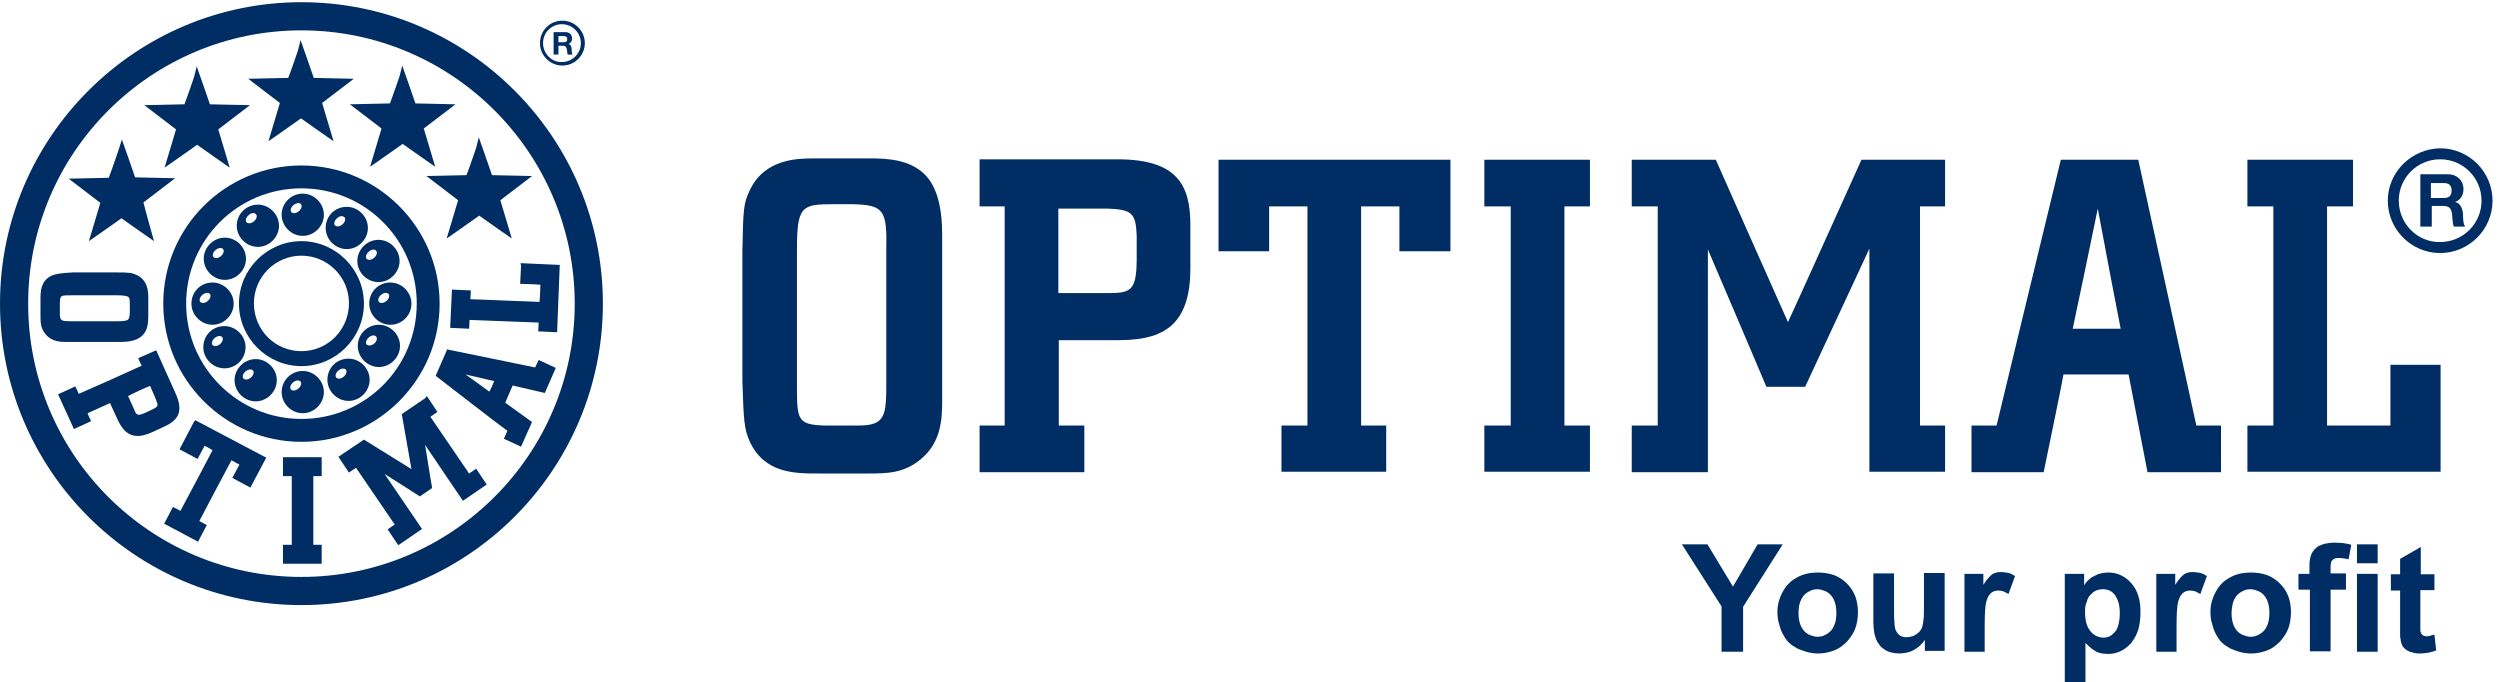
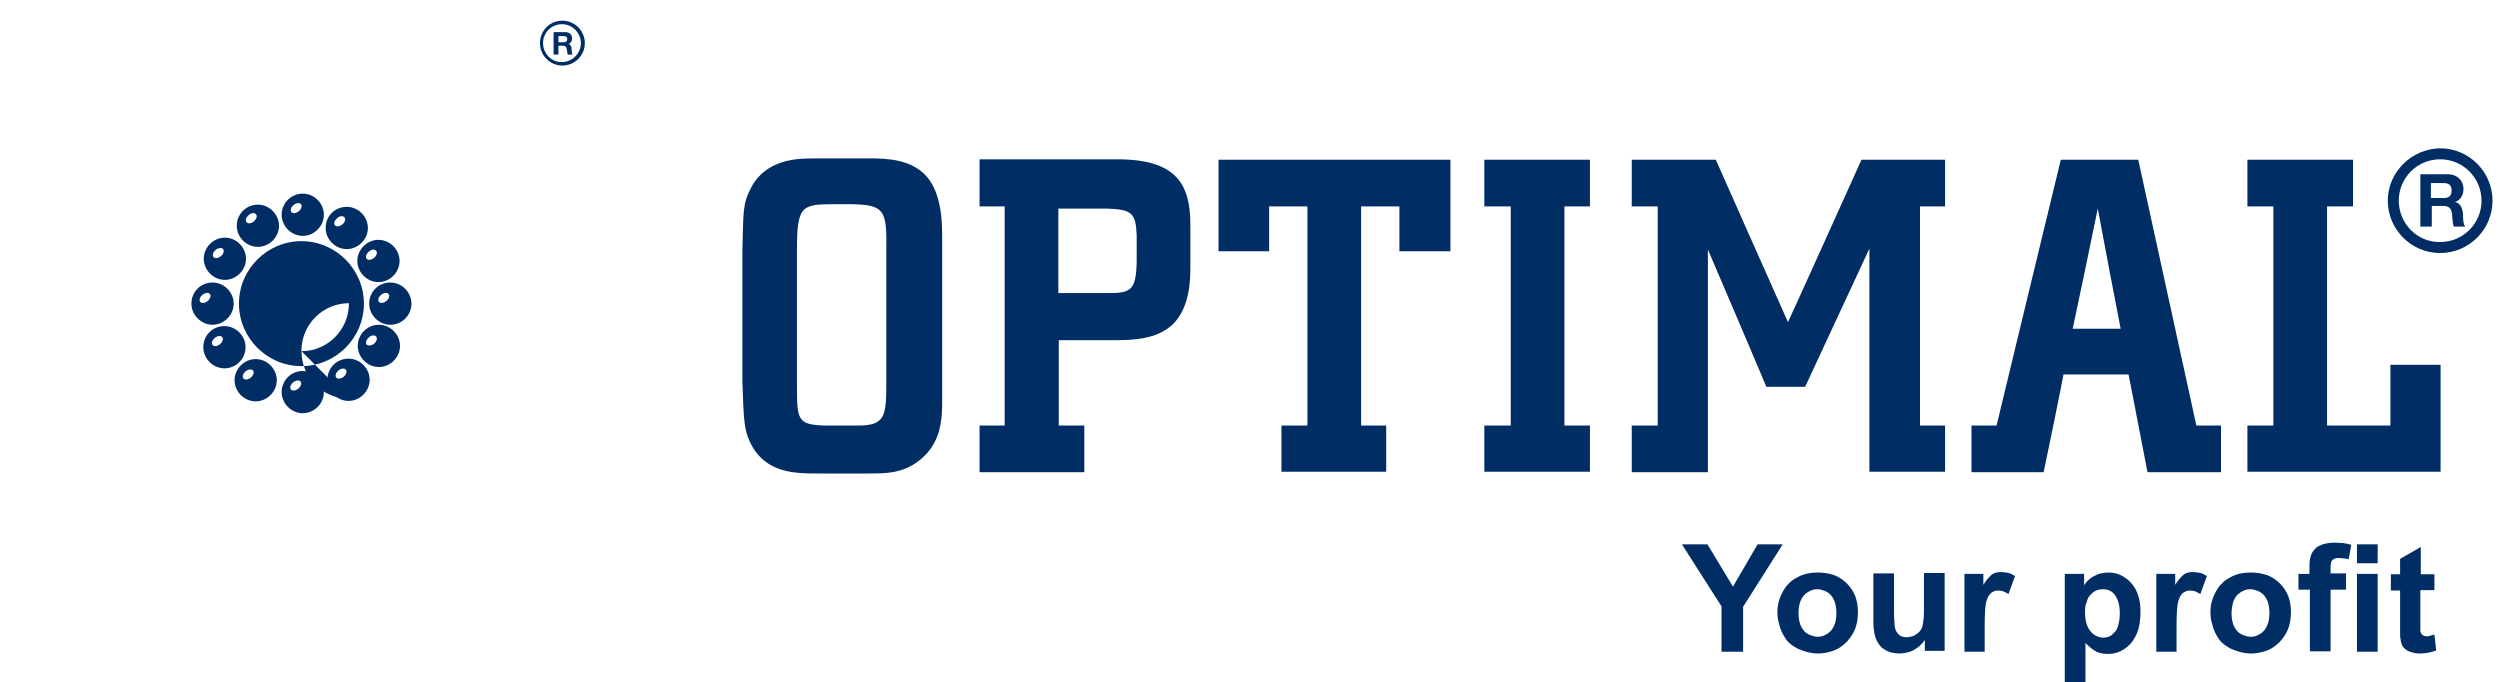
<svg xmlns="http://www.w3.org/2000/svg" version="1.1" id="Warstwa_1" x="0" y="0" viewBox="0 0 568.1 155" xml:space="preserve">
  <style>.st0{fill:#002e64}</style>
-   <path class="st0" d="M26.4 73H16.3c-1.2 0-2.1 0-2.4-.4-.2-.2-.3-.6-.3-1.3v-2.5c.1-1.7.1-1.7 2.8-1.7h10c1.4 0 2.4.1 2.8.4.3.3.3.9.3 2v1.4c-.1 1.9-.1 2.1-3.1 2.1zM11.8 62.6c-2.6 1.2-2.6 3.7-2.6 5.5v3.6c0 1.5 0 2.9 1.2 4.3 1.4 1.7 3.5 1.7 4.8 1.7h12.3c2.3 0 3.9-.5 4.9-1.5 1.1-1.1 1.3-2.7 1.3-4.4v-.2-4c0-1.3-.1-3.9-2.6-5.1-1.1-.5-1.6-.6-4.7-.6h-.2-9.6c-3.1.2-3.7.3-4.8.7zM34.1 87.7c.4.8 1.3 3 1.3 3 .2.6.4 1 .4 1.3 0 .4-.3.6-1.1 1l-1.7.8c-1.8.8-2 .5-2.5-.7 0 0-.9-2.1-1.4-3.1.7-.4 4.1-2 5-2.3zm.7-7.8l-3.4 1.5s.5 1.2.8 1.7c-1 .5-13.3 6-14.3 6.4-.2-.5-.8-1.7-.8-1.7l-3.9 1.8 3.6 7.9 3.9-1.8s-.6-1.2-.8-1.8c.8-.4 4.3-1.9 5.1-2.3.4.9 1.7 3.7 1.7 3.7.9 1.9 1.8 3 3.1 3.5s2.8.3 4.8-.6l2.8-1.3c1.1-.5 2.5-1.3 3.1-2.7.5-1.3.3-2.8-.6-4.8l-4.4-9.8-.7.3zM44.1 95.8l-3.3 6.3 4.1 2.2s1.2-2.3 1.6-3c.6.3 1.3.7 1.8 1-.5 1-6.8 12.9-7.3 13.8-.5-.3-1.7-.9-1.7-.9l-2 3.8 7.7 4.1 2-3.8s-1.2-.6-1.7-.9c.5-1 6.8-12.9 7.3-13.8.6.3 1.3.7 1.8 1-.4.7-1.6 3-1.6 3l4.1 2.2 3.6-6.8-16.1-8.5-.3.3zM72.5 103.9h-8.2v4.3h2v15.6h-2v4.3h8.8v-4.3h-1.9v-15.6h1.9v-4.3h-.6zM96.6 90.5l-5.3 3.6s1.8 10.3 2.2 12.5c-1.9-1.2-10.8-6.7-10.8-6.7l-5.8 3.9 2.4 3.6s1.1-.8 1.6-1.1c.6.9 8.2 12 8.8 12.9-.5.3-1.6 1.1-1.6 1.1l2.4 3.6 5.4-3.7s-6.2-9.1-8.5-12.5c2.9 1.8 8 5.1 8 5.1l2.8-1.9s-1.1-6.5-1.6-9.8c2.2 3.3 8.6 12.7 8.6 12.7l5.4-3.7-2.4-3.6s-1.1.8-1.6 1.1c-.6-.9-8.2-12-8.8-12.9.5-.3 1.6-1.1 1.6-1.1L97 90l-.4.5zM105.8 85.1c2.7.6 5.6 1.3 6.5 1.5-.3.7-.7 1.7-1.1 2.4-.7-.5-3.1-2.3-5.4-3.9zm-4.4-5.2L99 85.4s15.5 12 16.3 12.5c-.2.5-.8 1.8-.8 1.8l3.9 1.8 2.5-5.6s-5.4-3.9-6.1-4.4c.3-.7 1.4-3.2 1.7-3.9.9.2 7.3 1.7 7.3 1.7l2.5-5.7-3.9-1.8s-.6 1.3-.8 1.7c-.9-.2-20-4.1-20-4.1l-.2.5zM118.4 60.5l-.2 4s3.6.1 4.6.2c0 .8-.1 3.1-.2 3.9-1.1 0-14.5-.6-15.7-.6 0-.6.1-2 .1-2l-4.3-.2-.4 8.7 4.3.2s.1-1.4.1-2c1.1 0 14.6.6 15.7.6 0 .6-.1 2-.1 2l4.3.2.6-15.3-8.9-.4.1.7zM26.9 34.2s-1.8 5.3-2.2 6.2c-1 0-9.1.2-9.1.2s6.4 4.9 7.2 5.5c-.3 1-2.6 8.7-2.6 8.7s6.6-4.6 7.4-5.2c.8.6 7.4 5.2 7.4 5.2S32.8 47 32.6 46c.8-.6 7.2-5.5 7.2-5.5s-8.1-.2-9.1-.2c-.3-1-3-8.6-3-8.6l-.8 2.5zM44.1 17.5s-1.8 5.3-2.2 6.2c-1 0-9.1.2-9.1.2s6.4 4.9 7.2 5.5c-.3 1-2.6 8.7-2.6 8.7s6.6-4.6 7.4-5.2c.8.6 7.4 5.2 7.4 5.2s-2.3-7.7-2.6-8.7c.8-.6 7.2-5.5 7.2-5.5s-8.1-.2-9.1-.2c-.3-1-3-8.6-3-8.6l-.6 2.4zM67.7 11.5s-1.8 5.3-2.2 6.2c-1 0-9.1.2-9.1.2s6.4 4.9 7.2 5.5c-.3 1-2.6 8.7-2.6 8.7s6.6-4.6 7.4-5.2c.8.6 7.4 5.2 7.4 5.2s-2.3-7.7-2.6-8.7c.8-.6 7.2-5.5 7.2-5.5s-8.1-.2-9.1-.2c-.3-1-3-8.6-3-8.6l-.6 2.4zM90.8 17.3s-1.8 5.3-2.2 6.2c-1 0-9.1.2-9.1.2s6.4 4.9 7.2 5.5c-.3 1-2.6 8.7-2.6 8.7s6.6-4.6 7.4-5.2c.8.6 7.4 5.2 7.4 5.2s-2.3-7.7-2.6-8.7c.8-.6 7.2-5.5 7.2-5.5s-8.1-.2-9.1-.2c-.3-1-3-8.6-3-8.6l-.6 2.4zM108.2 33.6s-1.8 5.3-2.2 6.2c-1 0-9.1.2-9.1.2s6.4 4.9 7.2 5.5c-.3 1-2.6 8.7-2.6 8.7s6.6-4.6 7.4-5.2c.8.6 7.4 5.2 7.4 5.2s-2.3-7.7-2.6-8.7c.8-.6 7.2-5.5 7.2-5.5s-8.1-.2-9.1-.2c-.3-1-3-8.6-3-8.6l-.6 2.4z" />
-   <path class="st0" d="M68.5 95.2C83 95.2 94.7 83.5 94.7 69S83 42.8 68.5 42.8 42.3 54.5 42.3 69s11.8 26.2 26.2 26.2zM37.1 69c0-17.4 14.1-31.4 31.4-31.4 17.3 0 31.4 14.1 31.4 31.4 0 17.3-14.1 31.4-31.4 31.4-17.3 0-31.4-14.1-31.4-31.4z" />
-   <path class="st0" d="M68.5 79.8c6 0 10.8-4.9 10.8-10.9s-4.9-10.8-10.8-10.8c-6 0-10.8 4.9-10.8 10.8 0 6.1 4.8 10.9 10.8 10.9zM54.3 69c0-7.8 6.4-14.2 14.2-14.2 7.8 0 14.2 6.4 14.2 14.2 0 7.8-6.4 14.2-14.2 14.2-7.8 0-14.2-6.4-14.2-14.2z" />
-   <path class="st0" d="M6.4 69c0-34.3 27.9-62.1 62.1-62.1 34.3 0 62.1 27.9 62.1 62.1 0 34.3-27.9 62.1-62.1 62.1-34.3 0-62.1-27.8-62.1-62.1zM0 69c0 37.8 30.7 68.5 68.5 68.5S137 106.8 137 69 106.3.5 68.5.5C30.8.5 0 31.2 0 69z" />
+   <path class="st0" d="M68.5 79.8c6 0 10.8-4.9 10.8-10.9c-6 0-10.8 4.9-10.8 10.8 0 6.1 4.8 10.9 10.8 10.9zM54.3 69c0-7.8 6.4-14.2 14.2-14.2 7.8 0 14.2 6.4 14.2 14.2 0 7.8-6.4 14.2-14.2 14.2-7.8 0-14.2-6.4-14.2-14.2z" />
  <path class="st0" d="M78.3 49.4c.3.4.1 1.1-.5 1.6s-1.3.6-1.7.2c-.3-.4-.1-1.1.5-1.6.6-.6 1.3-.6 1.7-.2zm-9.9-3c.3.4.1 1.1-.5 1.6s-1.3.6-1.7.2c-.3-.4-.1-1.1.5-1.6s1.4-.6 1.7-.2zM85.5 57c.3.4.1 1.1-.5 1.6s-1.3.6-1.7.2c-.3-.4-.1-1.1.5-1.6.6-.6 1.4-.6 1.7-.2zm2.8 9.8c.3.4.1 1.1-.5 1.6s-1.3.6-1.7.2c-.3-.4-.1-1.1.5-1.6s1.3-.6 1.7-.2zm-2.8 9.7c.3.4.1 1.1-.5 1.6s-1.3.5-1.7.2c-.3-.4-.1-1.1.5-1.6.6-.6 1.4-.6 1.7-.2zM78.6 84c.3.4.1 1.1-.5 1.6s-1.3.6-1.7.2c-.3-.4-.1-1.1.5-1.6s1.3-.6 1.7-.2zm-10.3 2.7c.3.4.1 1.1-.5 1.6s-1.3.6-1.7.2c-.3-.4-.1-1.1.5-1.6s1.3-.6 1.7-.2zm-10.8-2.5c.3.4.1 1.1-.5 1.6s-1.3.6-1.7.2c-.3-.4-.1-1.1.5-1.6s1.3-.6 1.7-.2zm-7-7.6c.3.4.1 1.1-.5 1.6s-1.3.6-1.7.2c-.3-.4-.1-1.1.5-1.6s1.3-.6 1.7-.2zm-2.8-9.8c.3.4.1 1.1-.5 1.6s-1.3.6-1.7.2c-.3-.4-.1-1.1.5-1.6s1.4-.6 1.7-.2zm3-10.2c.3.4.1 1.1-.5 1.6s-1.3.6-1.7.2c-.3-.4-.1-1.1.5-1.6s1.4-.6 1.7-.2zm7.5-7.9c.3.4.1 1.1-.5 1.6s-1.3.6-1.7.2c-.3-.4-.1-1.1.5-1.6.6-.6 1.3-.6 1.7-.2zm23.1 29.9c0 2.6 2.2 4.8 4.8 4.8 2.6 0 4.8-2.2 4.8-4.8 0-2.6-2.2-4.8-4.8-4.8-2.7 0-4.8 2.2-4.8 4.8zm-6.9 7.7c0 2.6 2.2 4.8 4.8 4.8 2.6 0 4.8-2.2 4.8-4.8 0-2.6-2.2-4.8-4.8-4.8-2.7 0-4.8 2.1-4.8 4.8zm-21.1.1c0 2.6 2.2 4.8 4.8 4.8 2.6 0 4.8-2.2 4.8-4.8 0-2.6-2.2-4.8-4.8-4.8-2.6 0-4.8 2.2-4.8 4.8zm-7.1-7.5c0 2.6 2.2 4.8 4.8 4.8 2.6 0 4.8-2.1 4.8-4.8 0-2.6-2.2-4.8-4.8-4.8-2.7 0-4.8 2.1-4.8 4.8zM83.9 69c0 2.6 2.2 4.8 4.8 4.8 2.7 0 4.8-2.2 4.8-4.8 0-2.6-2.2-4.8-4.8-4.8-2.7 0-4.8 2.1-4.8 4.8zm-40.4 0c0 2.6 2.2 4.8 4.8 4.8 2.6 0 4.8-2.2 4.8-4.8 0-2.6-2.2-4.8-4.8-4.8-2.7 0-4.8 2.1-4.8 4.8zm2.8-10.2c0 2.6 2.2 4.8 4.8 4.8 2.6 0 4.8-2.2 4.8-4.8 0-2.6-2.2-4.8-4.8-4.8-2.6 0-4.8 2.2-4.8 4.8zm7.5-7.5c0 2.6 2.2 4.8 4.8 4.8 2.6 0 4.8-2.2 4.8-4.8 0-2.6-2.2-4.8-4.8-4.8-2.6 0-4.8 2.1-4.8 4.8zM64 89.1c0 2.6 2.2 4.8 4.8 4.8 2.6 0 4.8-2.2 4.8-4.8 0-2.6-2.2-4.8-4.8-4.8-2.7 0-4.8 2.2-4.8 4.8zm0-40.3c0 2.6 2.2 4.8 4.8 4.8 2.6 0 4.8-2.2 4.8-4.8 0-2.6-2.2-4.8-4.8-4.8-2.7 0-4.8 2.2-4.8 4.8zm10 3c0 2.6 2.2 4.8 4.8 4.8 2.6 0 4.8-2.2 4.8-4.8 0-2.6-2.2-4.8-4.8-4.8-2.7 0-4.8 2.1-4.8 4.8zm7.2 7.5c0 2.6 2.2 4.8 4.8 4.8 2.6 0 4.8-2.2 4.8-4.8 0-2.6-2.2-4.8-4.8-4.8-2.6 0-4.8 2.2-4.8 4.8zM126.9 9.6h1.2c.5 0 .8-.2.8-.7 0-.5-.3-.7-.8-.7h-1.2v1.4zm-1.1-2.3h2.7c.9 0 1.5.6 1.5 1.4 0 .6-.2 1-.8 1.3.5.1.7.7.7 1.2 0 .3 0 .9.2 1.2H129c-.1-.3-.1-.8-.2-1.2-.1-.5-.3-.8-.8-.8h-1.1v2h-1.1V7.3z" />
  <path class="st0" d="M123.4 9.8c0-2.4 1.9-4.3 4.3-4.3s4.3 2 4.3 4.3c0 2.4-2 4.3-4.3 4.3-2.3.1-4.3-1.9-4.3-4.3zm-.7 0c0 2.8 2.3 5.1 5.1 5.1s5.1-2.3 5.1-5.1-2.3-5.1-5.1-5.1c-2.9 0-5.1 2.3-5.1 5.1zM391.2 148.1v-10.3l-9-14.1h5.8l5.8 9.6 5.6-9.6h5.7l-9 14.2v10.2h-4.9zM403.9 139c0-.8.1-1.5.3-2.3.2-.7.5-1.5.9-2.2.4-.7.8-1.4 1.4-1.9.5-.6 1.2-1 1.9-1.4 1.4-.8 3-1.1 4.7-1.1 1.3 0 2.6.2 3.7.6 1.1.4 2.1 1.1 2.9 1.9.9.9 1.5 1.9 1.9 2.9.4 1.1.6 2.3.6 3.6 0 1.3-.2 2.6-.6 3.7-.4 1.1-1.1 2.1-1.9 3-.9.9-1.8 1.6-2.9 2-1.1.4-2.3.7-3.6.7-.8 0-1.6-.1-2.4-.3-.8-.2-1.5-.5-2.3-.8-.7-.4-1.4-.8-1.9-1.3-.6-.5-1-1.2-1.4-1.9-.4-.7-.7-1.5-.9-2.4-.3-.8-.4-1.8-.4-2.8zm4.8.3c0 .9.1 1.6.3 2.3.2.7.5 1.2.9 1.7s.9.8 1.4 1c.5.2 1.1.4 1.7.4.6 0 1.2-.1 1.7-.4.5-.2 1-.6 1.4-1 .4-.5.7-1.1.9-1.7.2-.7.3-1.4.3-2.3 0-.9-.1-1.6-.3-2.3-.2-.7-.5-1.2-.9-1.7s-.9-.8-1.4-1c-.5-.2-1.1-.4-1.7-.4-.6 0-1.2.1-1.7.4-.5.2-1 .6-1.4 1-.4.5-.7 1.1-.9 1.7-.2.6-.3 1.4-.3 2.3zM437.4 148.1v-2.7c-.3.5-.7.9-1.1 1.3-.4.4-.9.7-1.4 1-.5.3-1.1.5-1.6.6-.6.1-1.1.2-1.7.2-.6 0-1.2-.1-1.7-.2s-1-.3-1.5-.6-.9-.6-1.2-1c-.3-.4-.6-.8-.8-1.3-.2-.5-.4-1-.5-1.7-.1-.7-.2-1.4-.2-2.2v-11.2h4.7v8.1c0 1.2 0 2.2.1 3 0 .8.1 1.3.2 1.6.2.5.5 1 .9 1.3.2.2.5.3.8.4.3.1.6.1.9.1.4 0 .8-.1 1.2-.2.4-.1.7-.3 1-.5.3-.2.6-.5.8-.7.2-.3.4-.6.5-.9.1-.3.2-.9.3-1.7.1-.8.1-1.8.1-3.1v-7.5h4.7v17.7h-4.5v.2zM451.1 148.1h-4.7v-17.7h4.3v2.5c.4-.6.7-1.1 1.1-1.5.3-.4.7-.7.9-.9.3-.2.6-.3 1-.4.3-.1.7-.1 1.1-.1.5 0 1.1.1 1.6.2s1 .4 1.5.7l-1.5 4.1c-.4-.3-.8-.4-1.1-.6-.4-.1-.7-.2-1.1-.2-.3 0-.6 0-.9.1-.3.1-.5.2-.8.4-.2.2-.4.4-.6.7-.2.3-.3.7-.5 1.2-.3 1-.4 2.9-.4 5.9v5.6h.1zM469.2 130.4h4.4v2.6c.3-.5.6-.9 1-1.2.4-.4.8-.7 1.3-.9.5-.3 1-.5 1.5-.6.5-.1 1.1-.2 1.7-.2 1 0 2 .2 2.8.6.9.4 1.7 1 2.4 1.8s1.3 1.8 1.6 2.9c.4 1.1.5 2.4.5 3.8 0 1.5-.2 2.8-.5 3.9-.4 1.2-.9 2.1-1.6 3-1.4 1.6-3.2 2.5-5.2 2.5-.5 0-1-.1-1.4-.1-.4-.1-.9-.2-1.3-.4s-.8-.5-1.2-.8c-.4-.3-.8-.7-1.3-1.2v8.9h-4.7v-24.6zm4.6 8.6c0 1 .1 1.8.3 2.6.2.7.5 1.3.9 1.8s.8.8 1.3 1.1c.5.2 1 .4 1.6.4.5 0 1-.1 1.5-.3.4-.2.8-.6 1.2-1 .4-.4.6-1 .8-1.7.2-.7.3-1.6.3-2.6 0-.9-.1-1.7-.3-2.4-.2-.7-.5-1.2-.8-1.7-.4-.5-.8-.8-1.2-1-.5-.2-1-.3-1.5-.3-.6 0-1.1.1-1.6.3-.5.2-.9.6-1.3 1s-.7 1-.8 1.6c-.3.5-.4 1.3-.4 2.2zM494.6 148.1H490v-17.7h4.3v2.5c.4-.6.7-1.1 1.1-1.5.3-.4.7-.7.9-.9.3-.2.6-.3 1-.4.3-.1.7-.1 1.1-.1.5 0 1.1.1 1.6.2s1 .4 1.5.7L500 135c-.4-.3-.8-.4-1.1-.6-.4-.1-.7-.2-1.1-.2-.3 0-.6 0-.9.1-.3.1-.5.2-.8.4-.2.2-.4.4-.6.7-.2.3-.3.7-.5 1.2-.3 1-.4 2.9-.4 5.9v5.6zM502.3 139c0-.8.1-1.5.3-2.3.2-.7.5-1.5.9-2.2.4-.7.8-1.4 1.4-1.9.5-.6 1.2-1 1.9-1.4 1.4-.8 3-1.1 4.7-1.1 1.3 0 2.6.2 3.7.6 1.1.4 2.1 1.1 2.9 1.9.9.9 1.5 1.9 1.9 2.9.4 1.1.6 2.3.6 3.6 0 1.3-.2 2.6-.6 3.7-.4 1.1-1.1 2.1-1.9 3-.9.9-1.8 1.6-2.9 2-1.1.4-2.3.7-3.6.7-.8 0-1.6-.1-2.4-.3-.8-.2-1.5-.5-2.3-.8-.7-.4-1.4-.8-1.9-1.3-.6-.5-1-1.2-1.4-1.9-.4-.7-.7-1.5-.9-2.4-.3-.8-.4-1.8-.4-2.8zm4.8.3c0 .9.1 1.6.3 2.3.2.7.5 1.2.9 1.7s.9.8 1.4 1c.5.2 1.1.4 1.7.4.6 0 1.2-.1 1.7-.4.5-.2 1-.6 1.4-1 .4-.5.7-1.1.9-1.7.2-.7.3-1.4.3-2.3 0-.9-.1-1.6-.3-2.3-.2-.7-.5-1.2-.9-1.7s-.9-.8-1.4-1c-.5-.2-1.1-.4-1.7-.4-.6 0-1.2.1-1.7.4-.5.2-1 .6-1.4 1-.4.5-.7 1.1-.9 1.7-.1.6-.3 1.4-.3 2.3zM522.2 130.4h2.6v-1.3c0-.7 0-1.4.1-1.9.1-.6.2-1 .4-1.4.2-.4.4-.7.7-1 .3-.3.6-.6 1.1-.8.4-.2.9-.4 1.5-.5.5-.1 1.1-.2 1.8-.2s1.3.1 2 .1c.6.1 1.3.2 1.9.4l-.6 3.3c-.4-.1-.7-.2-1.1-.2-.4-.1-.7-.1-1.1-.1s-.6 0-.9.1c-.2.1-.4.2-.6.4-.2.2-.3.4-.3.7-.1.3-.1.7-.1 1.1v1.2h3.5v3.7h-3.5v14h-4.7v-14h-2.6v-3.6h-.1zM535.6 128v-4.3h4.7v4.3h-4.7zm0 20.1v-17.7h4.7v17.7h-4.7zM553.2 130.4v3.7H550V142.9c0 .4 0 .7.1.8 0 .1.1.2.1.3l.3.3c.1.1.2.1.4.2.1 0 .3.1.4.1.2 0 .5 0 .8-.1.3-.1.7-.2 1.1-.3l.4 3.6c-.5.2-1.1.4-1.7.5-.6.1-1.3.2-2 .2-.4 0-.8 0-1.2-.1-.4-.1-.7-.2-1.1-.3-.3-.1-.6-.3-.9-.5-.2-.2-.5-.4-.6-.6-.2-.2-.3-.5-.4-.8-.1-.3-.2-.7-.2-1-.1-.3-.1-.7-.1-1.2v-9.8h-2.1v-3.7h2.1V127l4.7-2.7v6.2h3.1v-.1zM545.1 45.6c0-5.2 4.2-9.4 9.4-9.4s9.4 4.2 9.4 9.4-4.2 9.4-9.4 9.4c-5.2.1-9.4-4.2-9.4-9.4zm-2.5 0c0 6.5 5.3 11.9 11.9 11.9 6.5 0 11.9-5.3 11.9-11.9 0-6.5-5.3-11.9-11.9-11.9-6.5.1-11.9 5.4-11.9 11.9z" />
  <path class="st0" d="M552.4 45h2.9c1.2 0 1.8-.5 1.8-1.7s-.6-1.7-1.8-1.7h-2.9V45zm-2.6-5.4h6.5c2.1 0 3.5 1.5 3.5 3.3 0 1.4-.6 2.5-1.9 3 1.3.3 1.7 1.6 1.8 2.8 0 .8 0 2.2.5 2.8h-2.6c-.3-.8-.3-1.9-.4-2.9-.2-1.3-.7-1.8-2-1.8h-2.6v4.7H550V39.6h-.2zM196.9 36H185c-3.6 0-11.2 0-14.6 7.2-1.5 3.1-1.5 4.4-1.7 13.9v29.6c.3 9 .4 10.8 1.7 13.7 3.4 7.2 10.2 7.2 15.7 7.2H197c4.5 0 8.4 0 12.3-3.3 4.8-4 4.8-9.6 4.8-13.7V53.4c0-6.6-1.3-11.2-4.1-13.9-3.2-3-7.6-3.6-13.1-3.5zm-15.8 51.2V56.9c0-10.1 1-10.5 8.4-10.5h4.2c7.1.2 7.9 1.2 7.7 10.4v30.4c0 7.4-.3 9.5-6.4 9.5h-7.6c-6.3-.2-6.3-1.3-6.3-9.5zM222.6 36.3v10.6h5.7v49.8h-5.7v10.6h23.8V96.7h-5.8V77.3h13.6c6 0 9.9-1.2 12.5-3.8 2.5-2.6 3.8-6.6 3.8-12.4v-9.9c0-9-2.8-15-16.6-15h-31.3v.1zm29 11.1c5.6.2 6.5 1 6.7 6.1v5.8c-.1 6.6-1.3 7.3-6.3 7.3h-11.5V47.4h11.1zM276.9 36.3v20.8h11.5V46.9h8.7v49.8h-5.9v10.5H315V96.7h-5.7V46.9h8.7v10.2h11.6V36.3h-52.7zM337.3 36.3v10.6h6v49.8h-6v10.5h24V96.7h-5.8V46.9h5.8V36.3h-24zM423 36.3s-15.5 34.4-16.7 36.9c-1.1-2.4-16.4-36.9-16.4-36.9h-19.1v10.6h5.9v49.8h-5.9v10.6h17.3V56.7c2.1 4.8 13.3 31.2 13.3 31.2h8.8s12.5-26.9 14.6-31.4v50.7H442V96.7h-5.7V46.9h5.7V36.3h-19zM468.3 36.3s-14.4 59.4-14.6 60.4H448v10.6h16.4s4.4-21.2 4.5-22.2h14.8c.2 1 4.3 22.2 4.3 22.2h16.7V96.7h-5.6c-.2-1-13.2-60.4-13.2-60.4h-17.6zm8.4 11.1c.9 5 4.9 25.9 5.2 27.3H471c.3-1.3 4.7-22.3 5.7-27.3zM510.7 36.3v10.6h5.9v49.8h-5.9v10.5h43.9V82.9h-11.4v13.8h-14.4V46.9h5.9V36.3h-24z" />
</svg>